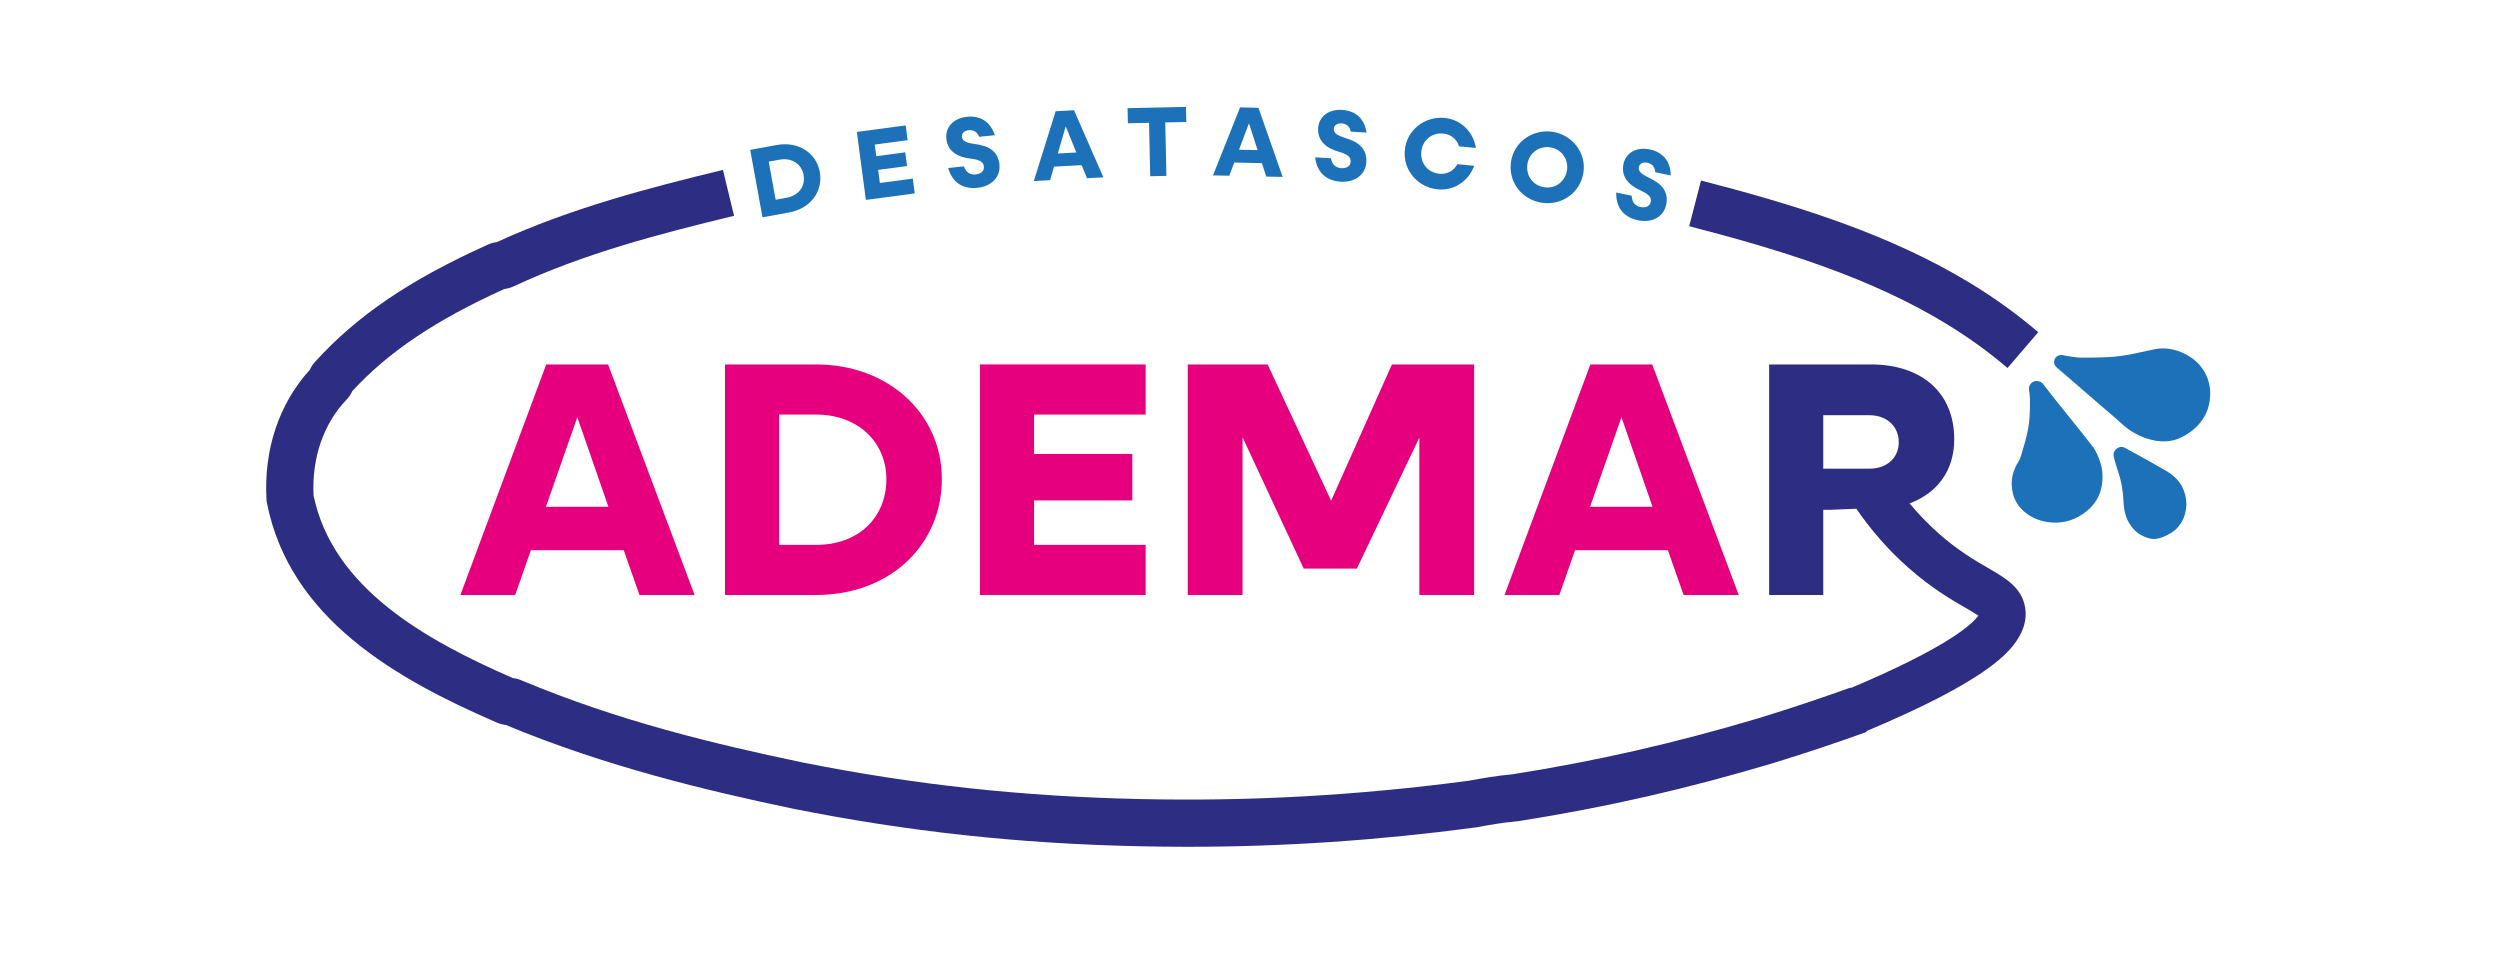
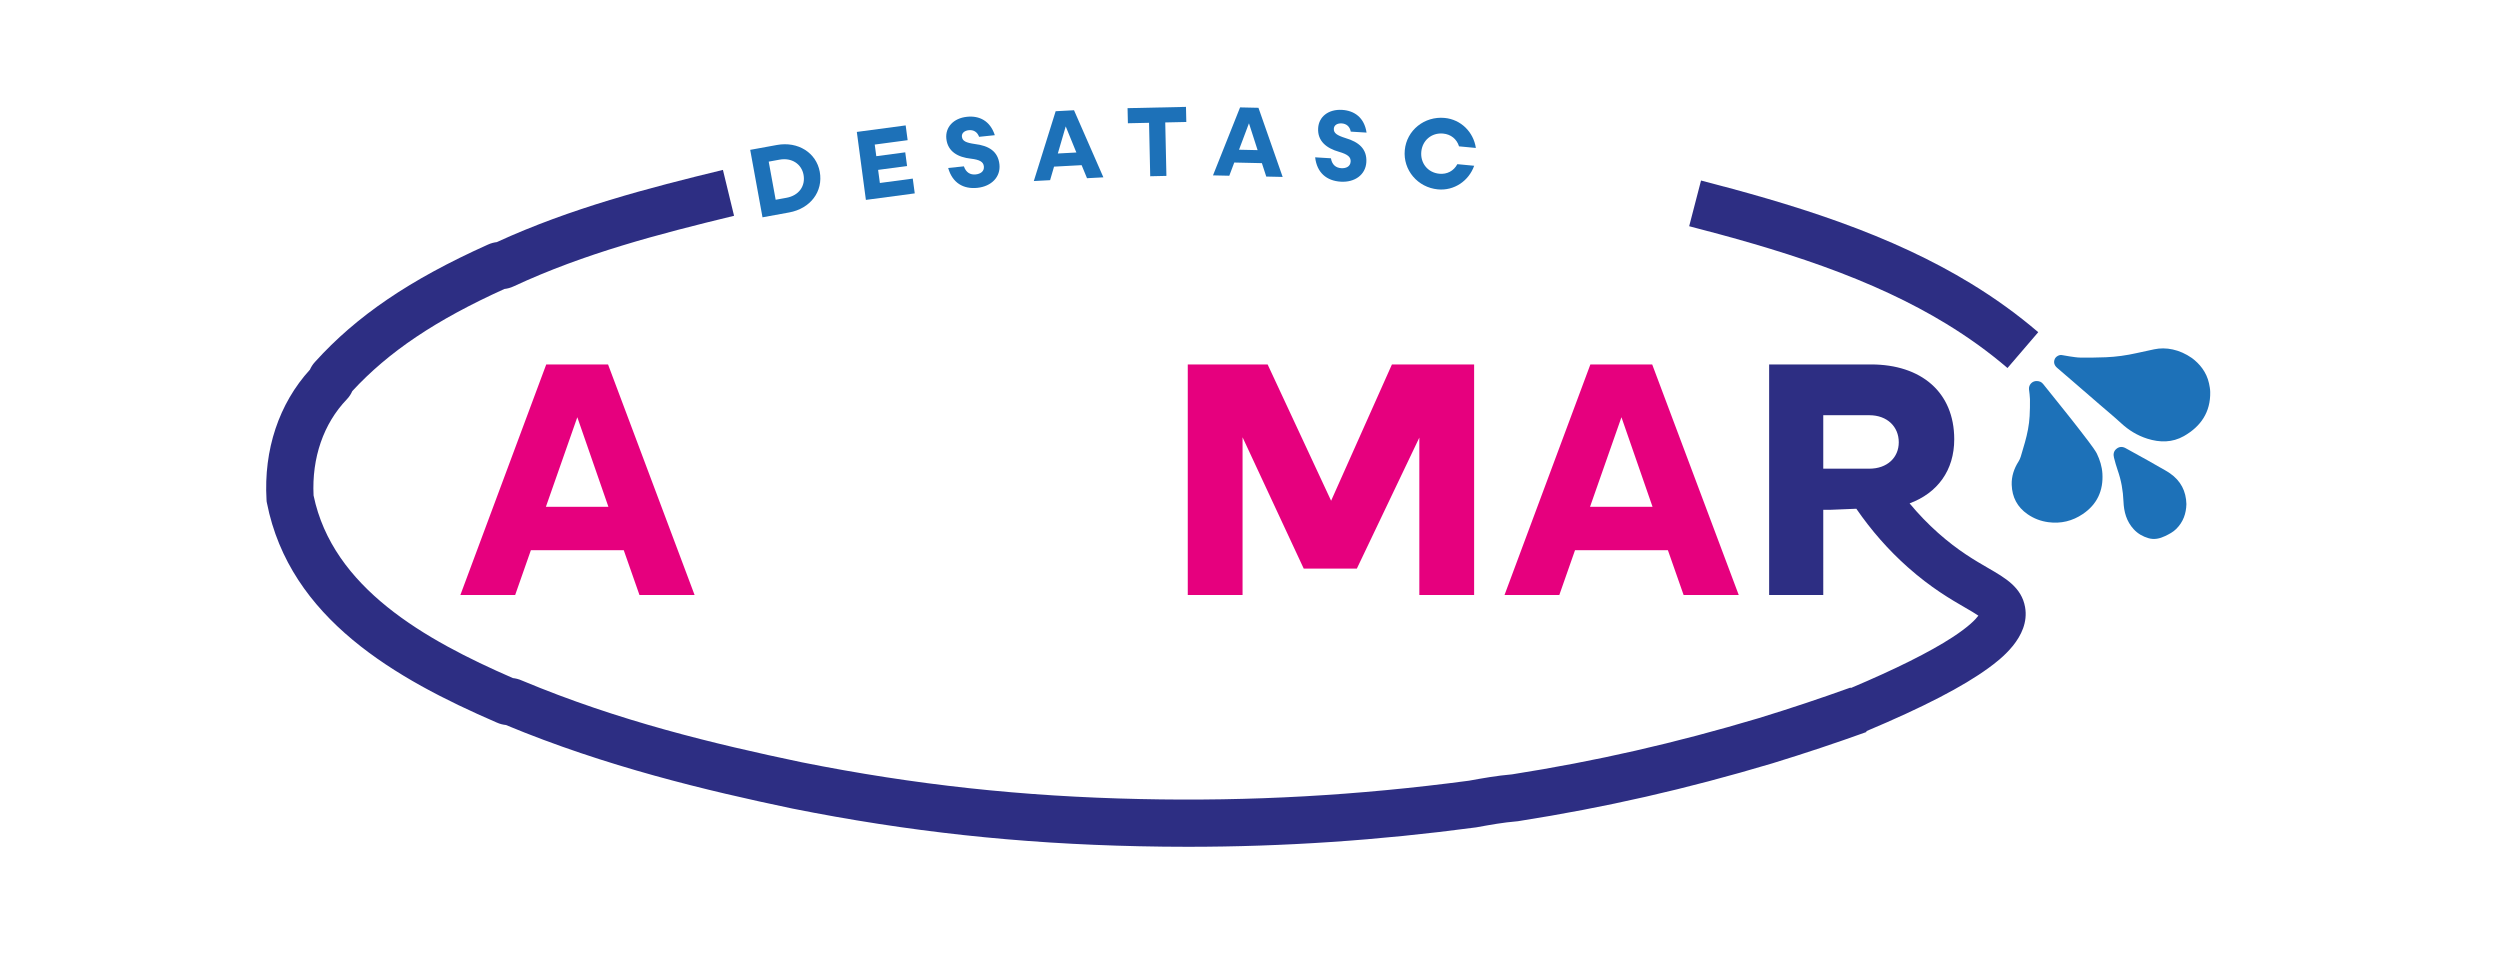
<svg xmlns="http://www.w3.org/2000/svg" version="1.1" id="Capa_1" x="0px" y="0px" viewBox="0 0 2012.6 789.15" style="enable-background:new 0 0 2012.6 789.15;" xml:space="preserve">
  <style type="text/css"> .st0{fill:#E6007E;} .st1{fill:#2D2E83;} .st2{fill:#1D71B8;} </style>
  <g>
    <g>
      <path class="st0" d="M439.74,293.39h49.76l69.67,185.6h-44.38l-12.64-36.04h-74.78l-12.64,36.04h-44.11L439.74,293.39z M489.78,407.97l-25.02-72.09l-25.28,72.09H489.78z" />
-       <path class="st0" d="M583.65,293.39h73.43c58.37,0,101.14,40.08,101.14,91.99c0,54.6-43.04,93.61-101.14,93.61h-73.43V293.39z M657.08,438.64c33.89,0,56.49-21.79,56.49-52.99c0-29.32-22.59-51.91-56.49-51.91h-29.86v104.9H657.08z" />
-       <path class="st0" d="M922.3,293.39v40.35h-89.84v31.74h79.08v37.39h-79.08v35.77h89.84v40.35H788.88v-185.6H922.3z" />
      <path class="st0" d="M1000.31,352.03v126.96h-44.11v-185.6h64.29l51.11,109.74l48.96-109.74h66.17v185.6h-44.11V352.3 l-50.3,105.44h-42.77L1000.31,352.03z" />
      <path class="st0" d="M1280.32,293.39h49.76l69.67,185.6h-44.38l-12.64-36.04h-74.78l-12.64,36.04h-44.11L1280.32,293.39z M1330.35,407.97l-25.02-72.09l-25.28,72.09H1330.35z" />
    </g>
    <g>
      <path class="st1" d="M1566.78,260.64c17.85,10.88,34.45,22.86,49.33,35.63l24.75-28.84c-16.43-14.1-34.7-27.31-54.3-39.25 c-30.72-18.72-65.48-34.95-106.25-49.63c-39.07-14.06-77.99-24.69-110.91-33.23l-9.55,36.79c32.09,8.33,69.97,18.66,107.59,32.2 C1505.77,228.12,1538.27,243.27,1566.78,260.64z" />
      <path class="st1" d="M1600.66,457.37c-10.87-6.29-24.39-14.11-40.4-28.33c-8.19-7.28-15.86-15.25-22.96-23.8 c22.41-8.32,35.94-26.48,35.94-51.6c0-37.93-26.63-60.25-66.98-60.25h-82.04v185.6h43.58V410.4h5.92l20.7-0.84 c11.98,17.43,25.87,33.25,41.37,47.02c18.8,16.71,34.77,25.94,46.43,32.69c3.6,2.08,7.82,4.52,10.45,6.35 c-2.14,2.94-7.59,8.78-21.02,17.51c-18.22,11.85-45.69,25.56-81.73,40.79l-0.15-0.41c-24.57,8.84-48,16.65-73.74,24.57 c-67.72,20.21-130.91,34.62-198.78,45.31c-12.46,1.08-23.75,3.12-34.67,5.1c-89.51,11.91-176.07,16.74-264.64,14.78 c-95.15-2.05-181.77-11.46-272.6-29.62c-70.83-14.87-147.11-33.13-225.1-65.76c-2.81-1.28-5.37-1.79-7.3-1.99 c-71.08-30.92-145.06-72.66-160.51-147.04c-1.48-30.36,7.99-57.79,26.75-77.36c2.24-2.31,3.58-4.73,4.41-6.63 c29.27-31.73,67.25-57.23,122.47-82.24c2.02-0.22,4.71-0.79,7.65-2.2c56.92-26.48,116.31-41.93,177.23-56.71l-8.96-36.94 c-59.58,14.45-122.67,30.85-182.04,58.14c-1.98,0.23-4.58,0.77-7.42,2.12c-62.5,28.09-105.36,57.19-138.93,94.32 c-2.03,2.17-3.28,4.42-4.07,6.21c-24.94,27.36-37.33,64.44-34.96,104.82l0.08,1.3l0.25,1.27 c18.4,93.07,103.69,141.52,184.79,176.62c2.92,1.35,5.57,1.87,7.55,2.07c80.63,33.53,161.66,52.79,230.4,67.22l0.18,0.04 c93.1,18.62,181.86,28.27,279.31,30.36c13.06,0.29,26.08,0.44,39.07,0.44c77.2,0,153.43-5.14,231.86-15.6l0.89-0.14 c10.85-1.97,21.1-3.84,32.18-4.76l0.69-0.06l0.68-0.11c69.87-10.98,134.84-25.78,204.49-46.56l0.15-0.05 c26.36-8.11,50.35-16.1,75.52-25.16l-0.23-0.63c45.74-19.24,78.05-35.95,98.61-51.01c8.29-6.07,33.52-24.55,29.24-48.85 C1627.47,472.87,1614.45,465.34,1600.66,457.37z M1467.8,377.31v-43.04h37.12c14.26,0,23.67,9.15,23.67,21.79 c0,12.37-9.41,21.25-23.67,21.25H1467.8z" />
    </g>
    <g>
      <path class="st2" d="M603.94,120.64l21.49-3.92c17.08-3.12,31.73,6.33,34.5,21.52c2.92,15.98-7.6,29.69-24.6,32.79l-21.49,3.92 L603.94,120.64z M633.18,159.22c9.92-1.81,15.37-9.39,13.7-18.52c-1.57-8.58-9.38-13.98-19.3-12.17l-8.74,1.59l5.6,30.69 L633.18,159.22z" />
      <path class="st2" d="M729.1,100.95l1.59,11.9l-26.49,3.53l1.25,9.36l23.31-3.11l1.47,11.02l-23.31,3.11l1.41,10.55l26.49-3.53 l1.59,11.9l-39.33,5.25l-7.3-54.72L729.1,100.95z" />
      <path class="st2" d="M763.32,135.23l12.65-1.31c1.73,5.05,5.22,6.94,9.52,6.5c3.66-0.38,7-2.33,6.57-6.47 c-0.38-3.66-3.29-5.37-10.54-6.23c-10.17-1.12-18.59-5.56-19.68-16.06c-0.95-9.15,5.61-16.5,16.67-17.65 c9.79-1.01,18.58,3.15,22.36,14.82l-12.65,1.31c-1.46-4.03-4.61-5.72-8.27-5.34c-3.42,0.35-5.88,2.3-5.57,5.24 c0.37,3.58,3.4,4.88,10.5,5.91c11.08,1.35,18.61,5.8,19.72,16.46c1.04,10.03-6.46,17.64-17.76,18.81S766.73,147.27,763.32,135.23z " />
      <path class="st2" d="M849.85,89.54l14.78-0.79l23.64,54.01l-13.18,0.7l-4.33-10.5l-22.21,1.19l-3.18,10.9l-13.1,0.7L849.85,89.54z M866.52,122.77l-8.57-21.01l-6.36,21.81L866.52,122.77z" />
      <path class="st2" d="M938.07,98.57l0.94,43.03l-13.04,0.29l-0.94-43.03L908,99.23l-0.27-12.16l47.03-1.03l0.27,12.16L938.07,98.57 z" />
      <path class="st2" d="M998.31,86.45l14.8,0.33l19.48,55.65l-13.2-0.29l-3.52-10.8l-22.24-0.5l-4,10.63l-13.12-0.29L998.31,86.45z M1012.42,120.86l-6.96-21.6l-8,21.27L1012.42,120.86z" />
      <path class="st2" d="M1058.75,126.65l12.7,0.78c0.88,5.26,4.02,7.7,8.33,7.96c3.67,0.23,7.28-1.16,7.54-5.31 c0.22-3.67-2.37-5.84-9.38-7.87c-9.85-2.77-17.43-8.52-16.78-19.06c0.56-9.18,8.24-15.36,19.33-14.68 c9.82,0.6,17.82,6.14,19.64,18.28l-12.7-0.78c-0.78-4.22-3.62-6.39-7.29-6.62c-3.43-0.21-6.17,1.3-6.35,4.26 c-0.22,3.59,2.56,5.37,9.4,7.55c10.71,3.14,17.42,8.76,16.76,19.46c-0.62,10.06-9.26,16.34-20.6,15.65 C1068.01,145.57,1060.15,139.07,1058.75,126.65z" />
      <path class="st2" d="M1163.01,94.94c13.14,1.24,23.2,11.36,25.12,24.16l-13.54-1.28c-1.85-5.96-6.64-9.71-12.77-10.29 c-9.4-0.89-16.76,5.57-17.61,14.57c-0.87,9.16,5.15,16.88,14.55,17.77c6.13,0.58,11.54-2.2,14.47-7.71l13.54,1.28 c-4.28,12.13-16.06,20.26-29.2,19.02c-16.25-1.54-28.18-15.53-26.66-31.61C1132.42,104.82,1146.76,93.4,1163.01,94.94z" />
-       <path class="st2" d="M1216.43,130.05c2.36-15.67,17.32-26.36,33.46-23.93c16.06,2.42,27.2,17.12,24.85,32.7 c-2.46,16.38-17.47,26.82-33.45,24.42C1225.07,160.8,1213.96,146.42,1216.43,130.05z M1243.17,150.74 c9.1,1.37,16.95-4.57,18.34-13.83c1.31-8.7-4.41-16.93-13.51-18.29c-9.18-1.38-17.05,4.72-18.37,13.5 C1228.24,141.37,1233.99,149.36,1243.17,150.74z" />
-       <path class="st2" d="M1301.15,154.95l12.45,2.61c0.11,5.34,2.86,8.2,7.08,9.09c3.6,0.76,7.38-0.09,8.23-4.16 c0.76-3.6-1.5-6.12-8.13-9.15c-9.34-4.17-16.01-10.96-13.84-21.3c1.89-9,10.38-14.01,21.26-11.72 c9.63,2.02,16.74,8.66,16.78,20.93l-12.45-2.61c-0.16-4.29-2.65-6.85-6.25-7.61c-3.37-0.71-6.29,0.4-6.9,3.29 c-0.74,3.52,1.75,5.68,8.2,8.83c10.14,4.66,15.96,11.2,13.76,21.69c-2.07,9.86-11.53,14.83-22.65,12.49 C1307.56,175.01,1300.73,167.45,1301.15,154.95z" />
    </g>
    <g>
      <path class="st2" d="M1764.62,288.26c6.12,4.56,11.71,11.19,13.71,20.3c0.5,2.29,0.93,4.65,0.98,6.99 c0.33,16.21-7.56,27.75-21.17,35.51c-9.31,5.3-19.37,5.3-29.48,2.09c-7.97-2.53-14.88-6.75-21.03-12.43 c-5.64-5.2-11.58-10.08-17.39-15.1c-6.73-5.82-13.45-11.65-20.18-17.46c-4.66-4.02-9.33-8.03-13.99-12.04 c-2.38-2.06-3.03-4.57-1.86-7.18c0.87-1.95,3.52-3.45,5.56-3.11c2.16,0.36,4.3,0.8,6.47,1.09c2.88,0.39,5.78,0.93,8.67,0.96 c6.81,0.06,13.62,0,20.42-0.28c8.33-0.34,16.57-1.51,24.71-3.33c4.73-1.06,9.47-2.09,14.22-3.08 C1743.57,279.22,1754.5,281.18,1764.62,288.26z" />
-       <path class="st2" d="M1688.04,365.14c2.46,5.11,4.15,10.49,4.48,16.12c0.82,13.74-4.29,24.8-15.78,32.56 c-8.38,5.66-17.66,7.92-27.78,6.56c-6.08-0.82-11.55-2.89-16.64-6.39c-8.38-5.77-12.49-13.8-12.82-23.71 c-0.22-6.73,1.83-13.02,5.49-18.74c0.78-1.22,1.38-2.6,1.81-3.98c1.18-3.76,2.27-7.56,3.33-11.36c1.95-6.96,3.42-14.03,3.8-21.26 c0.24-4.52,0.34-9.06,0.27-13.59c-0.04-2.63-0.5-5.26-0.78-7.88c-0.39-3.65,2.59-6.86,6.3-6.72c2.07,0.08,3.83,0.71,5.18,2.51 c3.56,4.71,7.21,9.35,10.89,13.97c5.59,7.02,11.25,14,16.85,21.01c4.23,5.3,8.48,10.6,12.6,15.98 C1686.38,361.7,1687.12,363.49,1688.04,365.14z" />
+       <path class="st2" d="M1688.04,365.14c2.46,5.11,4.15,10.49,4.48,16.12c0.82,13.74-4.29,24.8-15.78,32.56 c-8.38,5.66-17.66,7.92-27.78,6.56c-6.08-0.82-11.55-2.89-16.64-6.39c-8.38-5.77-12.49-13.8-12.82-23.71 c-0.22-6.73,1.83-13.02,5.49-18.74c0.78-1.22,1.38-2.6,1.81-3.98c1.18-3.76,2.27-7.56,3.33-11.36c1.95-6.96,3.42-14.03,3.8-21.26 c0.24-4.52,0.34-9.06,0.27-13.59c-0.04-2.63-0.5-5.26-0.78-7.88c-0.39-3.65,2.59-6.86,6.3-6.72c2.07,0.08,3.83,0.71,5.18,2.51 c5.59,7.02,11.25,14,16.85,21.01c4.23,5.3,8.48,10.6,12.6,15.98 C1686.38,361.7,1687.12,363.49,1688.04,365.14z" />
      <path class="st2" d="M1760.14,405.84c-0.2,7.67-2.57,14.36-8.12,19.91c-2.62,2.63-5.72,4.2-8.95,5.77 c-4.31,2.09-8.81,3.09-13.39,1.76c-4.53-1.32-8.58-3.56-11.94-7.2c-5.91-6.41-7.92-14.09-8.26-22.42 c-0.34-8.57-1.78-16.91-4.64-25.02c-1.17-3.32-2.09-6.73-2.98-10.14c-0.73-2.78-0.32-5.37,2.08-7.27c2.32-1.83,4.81-1.81,7.35-0.4 c5.84,3.24,11.69,6.44,17.53,9.69c3.22,1.79,6.42,3.63,9.62,5.48c2.88,1.67,5.86,3.2,8.58,5.1 C1755.57,387.08,1759.9,395.39,1760.14,405.84z" />
    </g>
  </g>
</svg>